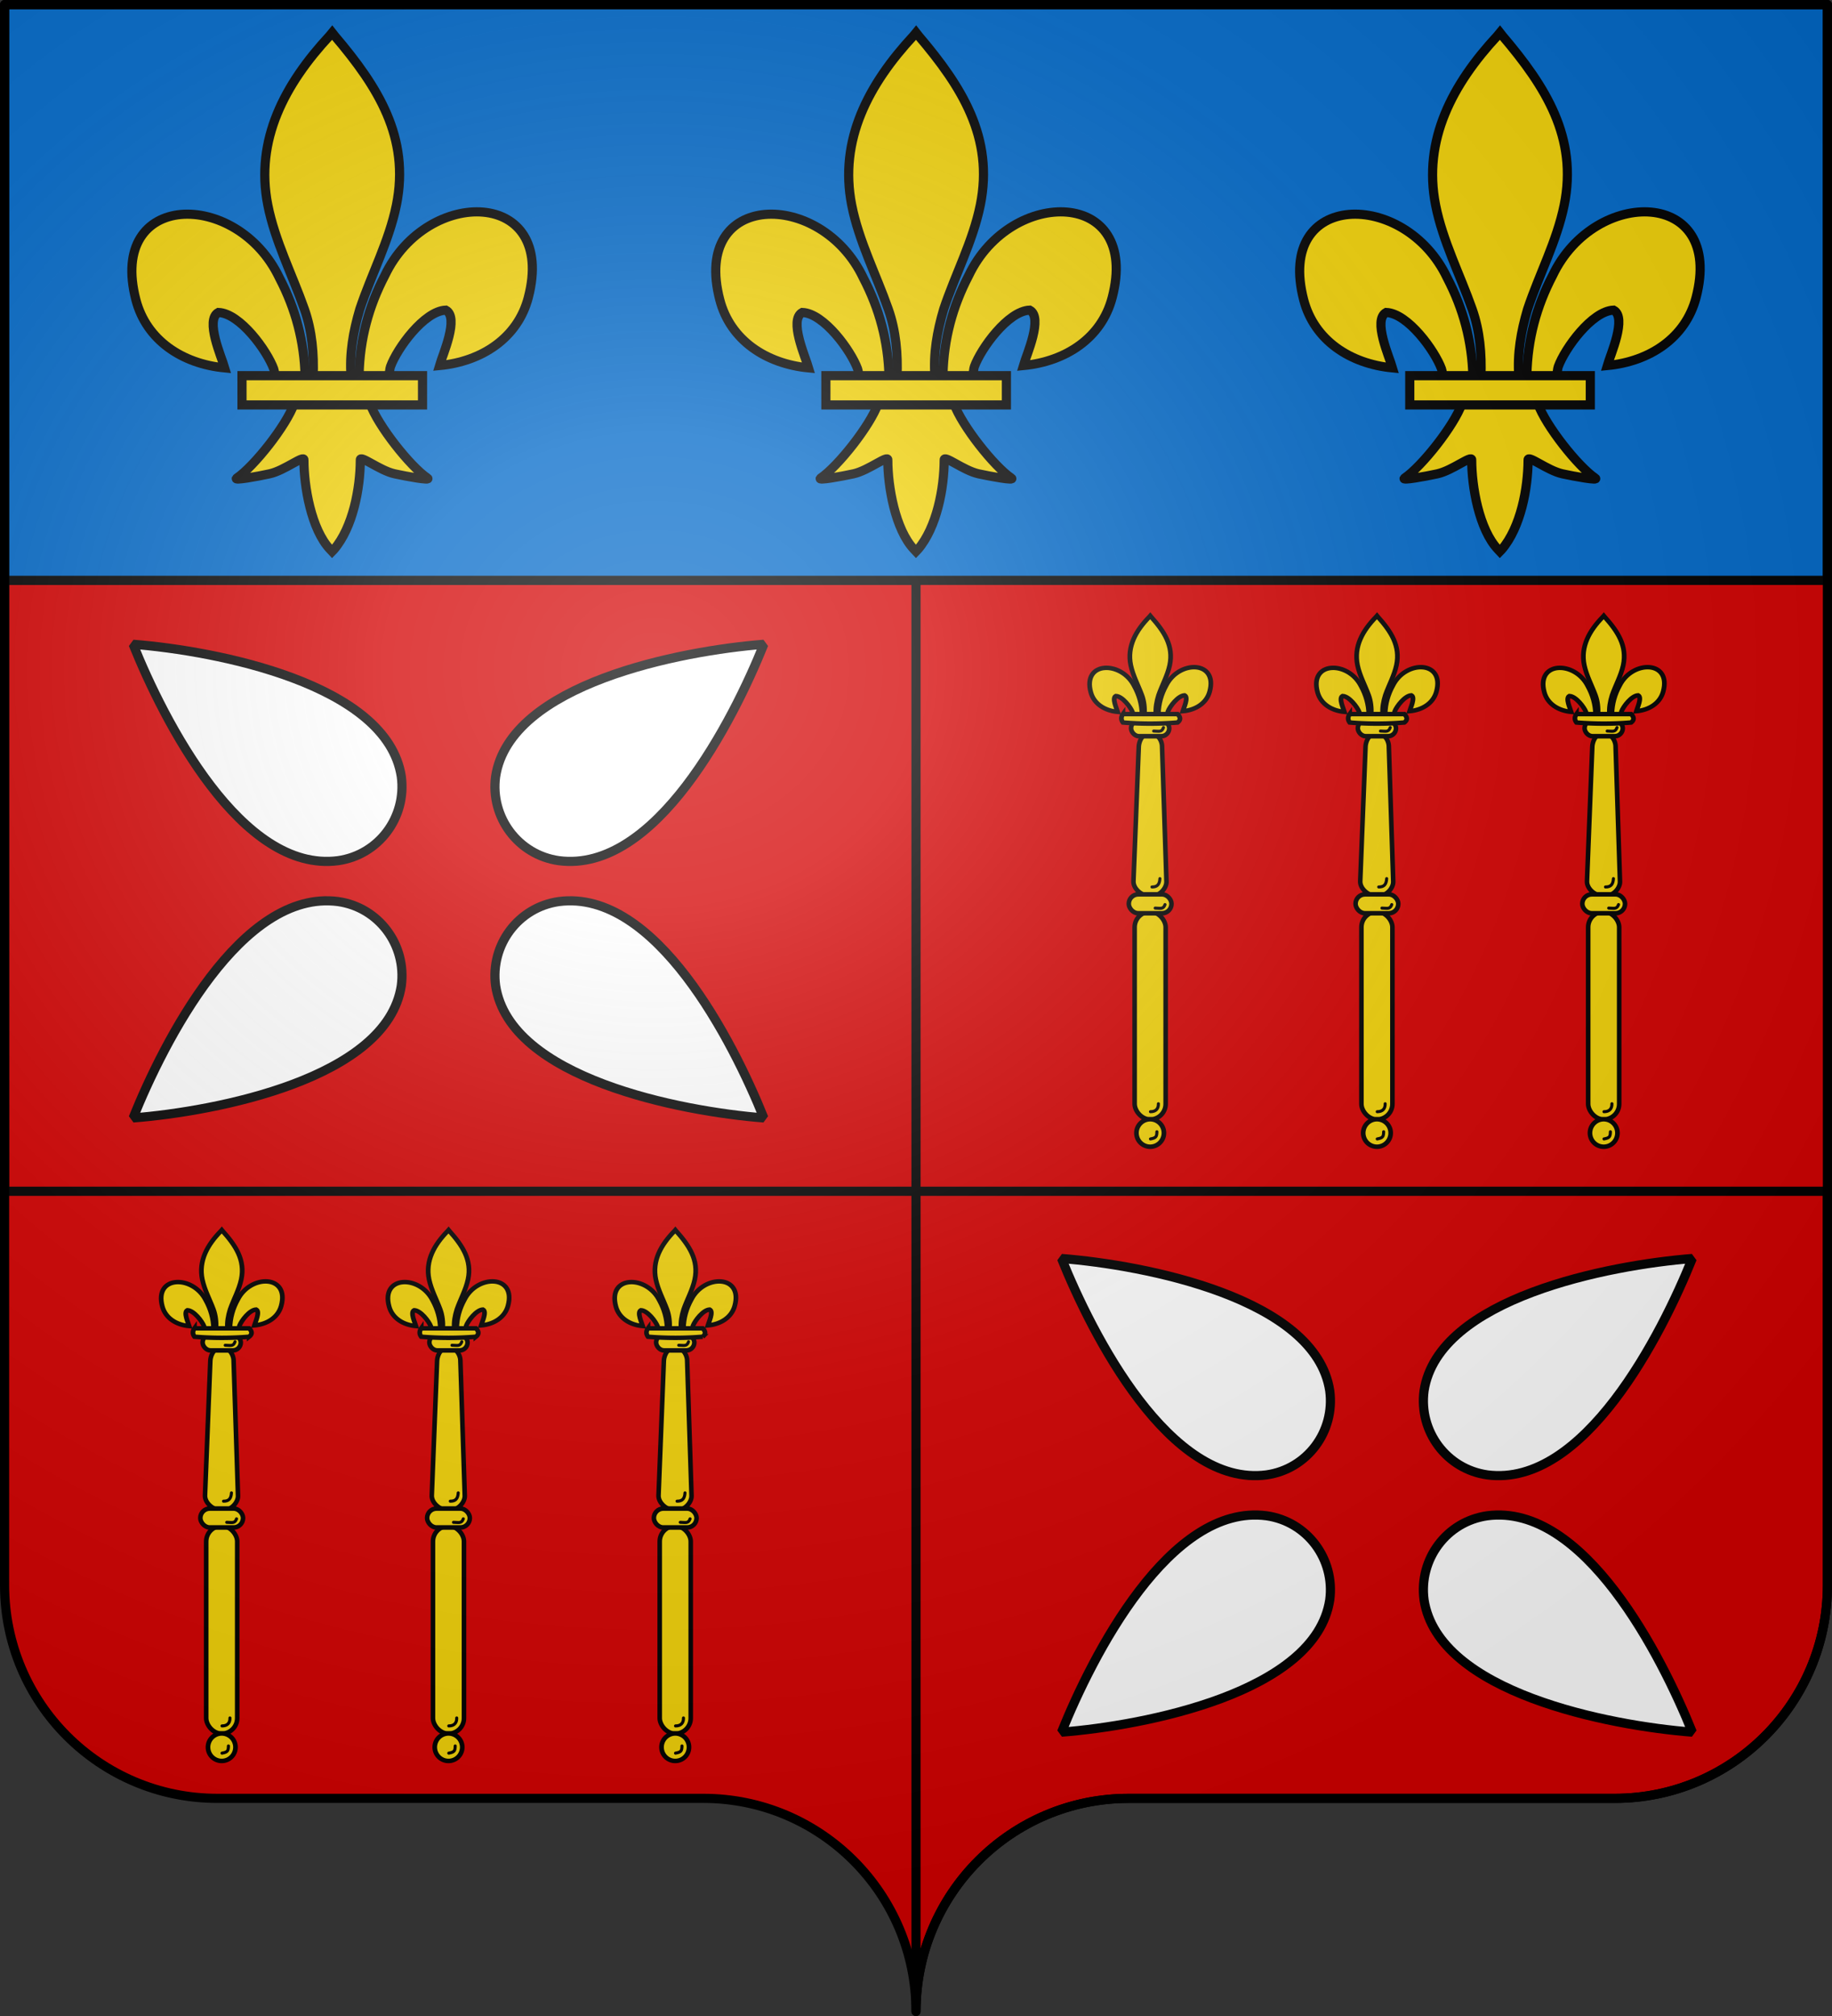
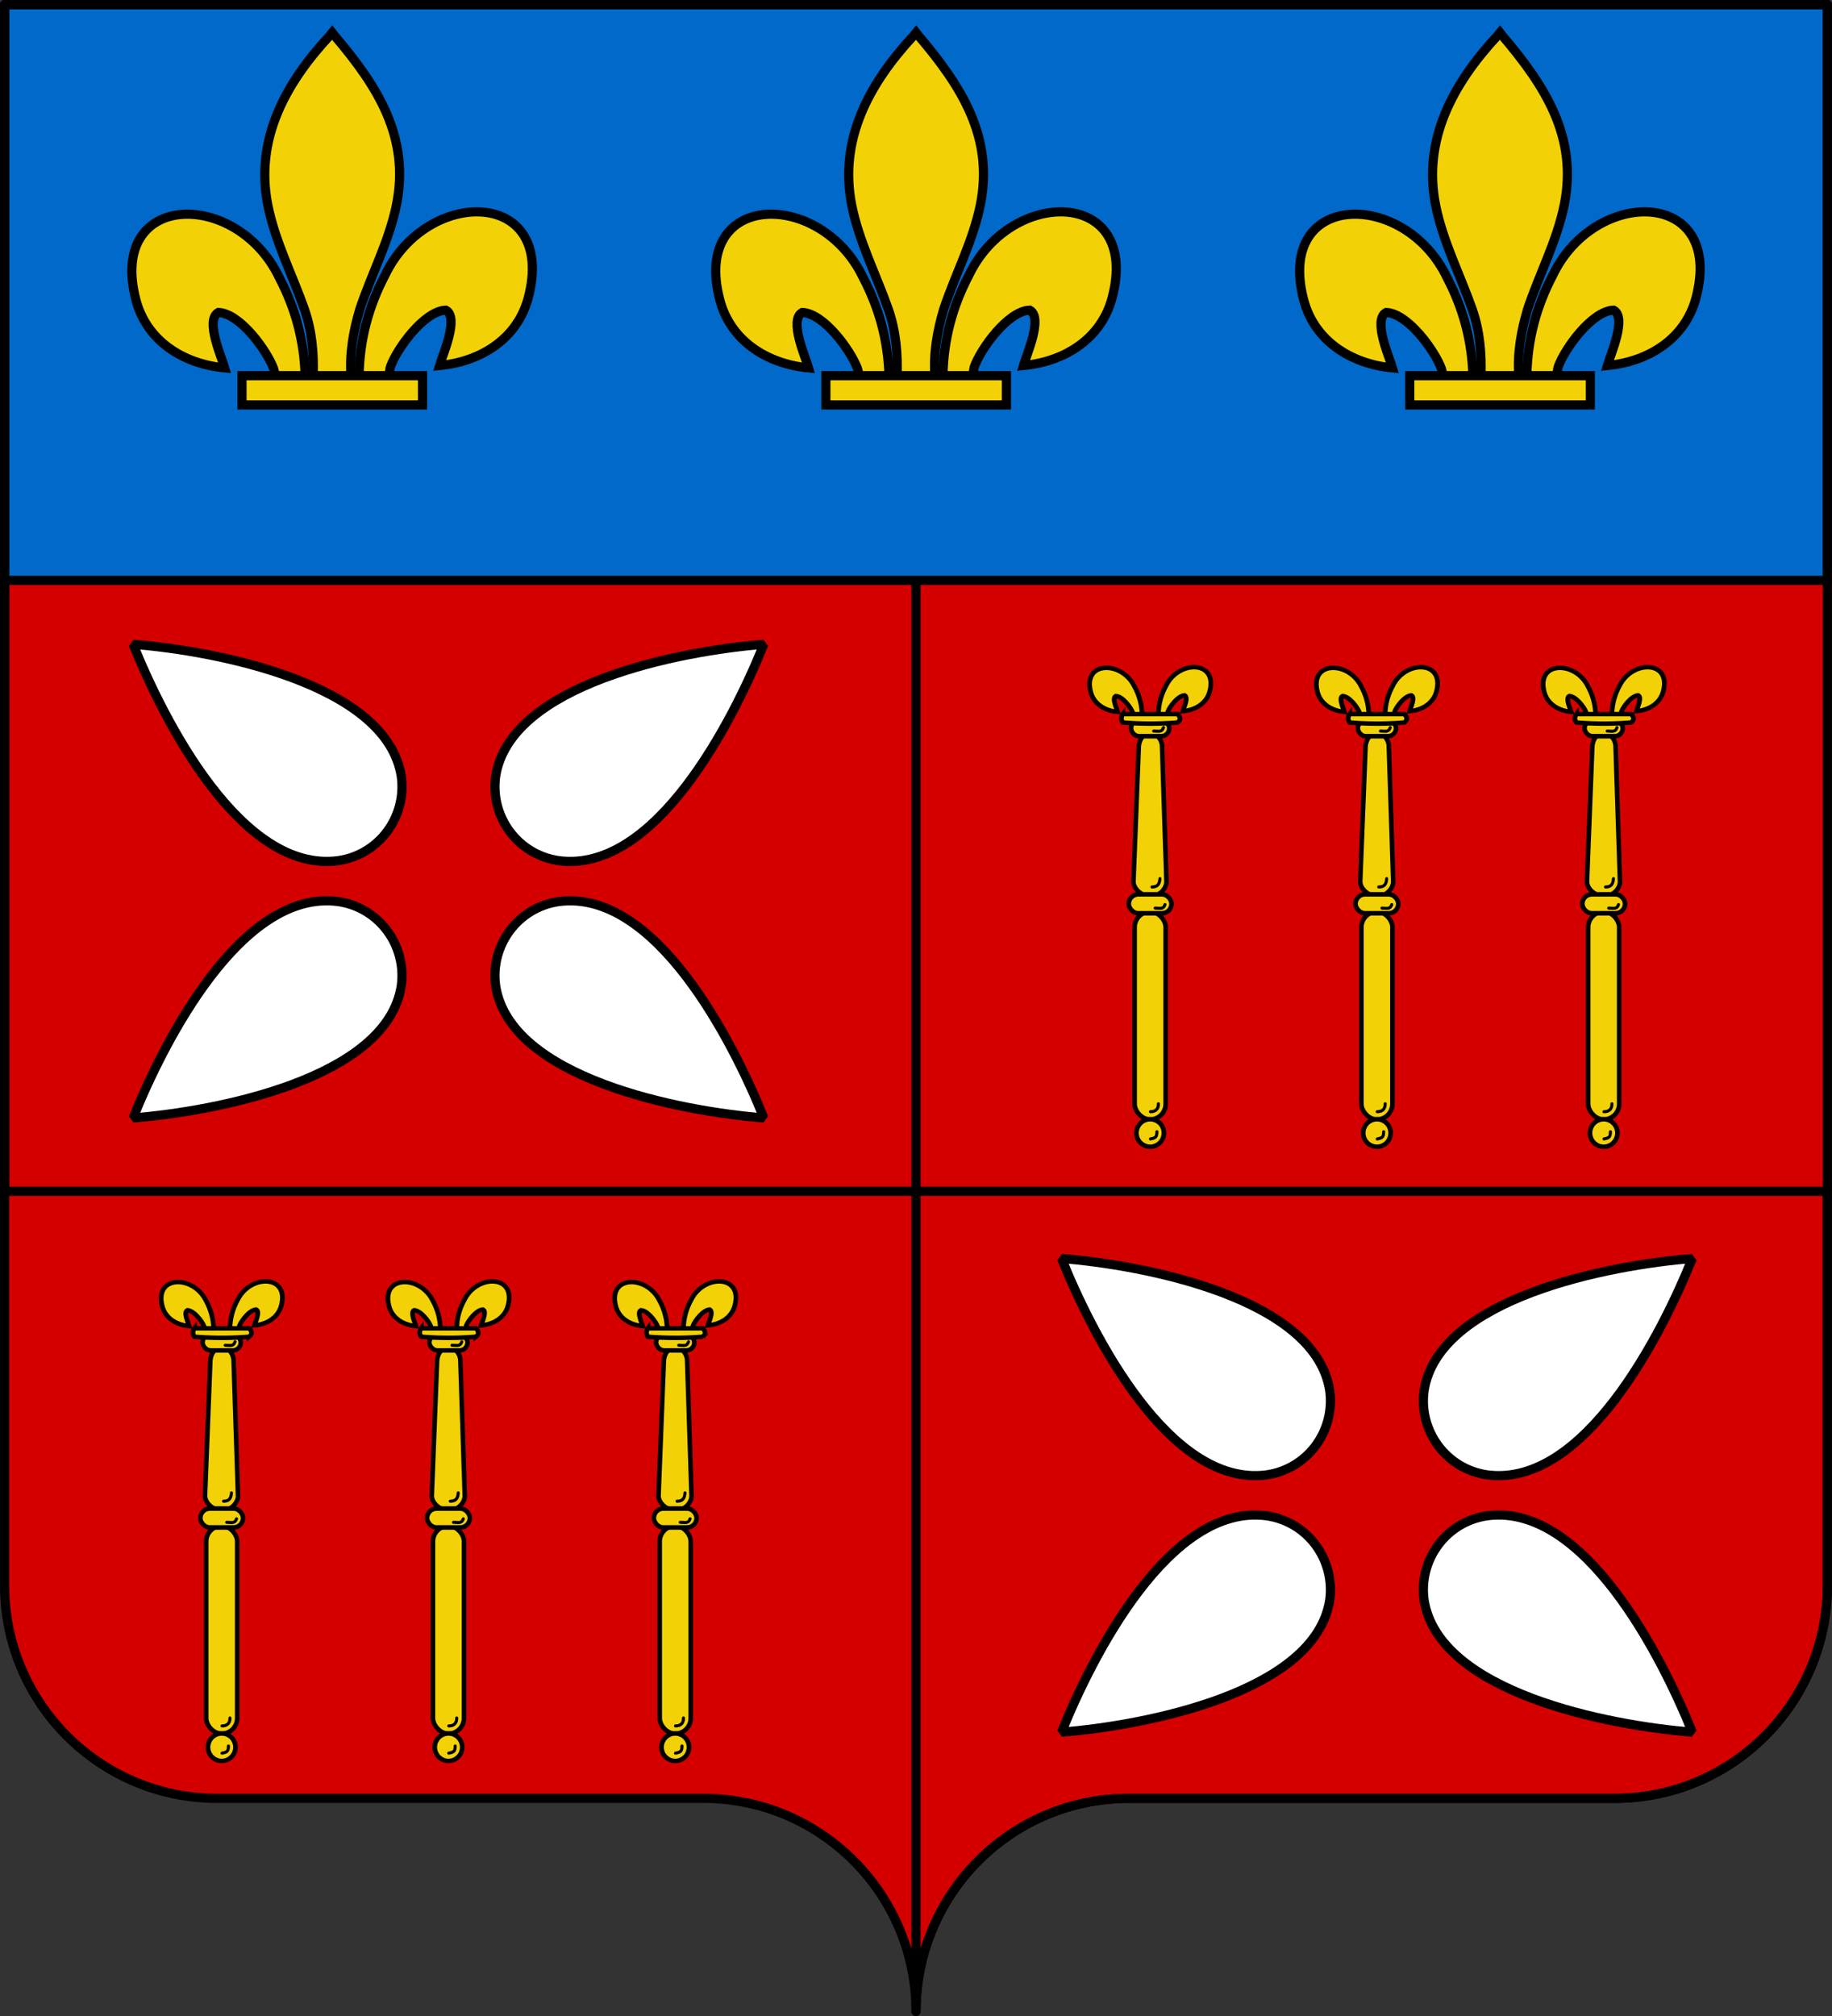
<svg xmlns="http://www.w3.org/2000/svg" xmlns:xlink="http://www.w3.org/1999/xlink" width="600" height="660" version="1.0">
  <rect width="100%" height="100%" fill="#333333" stroke="none" />
  <defs>
    <radialGradient xlink:href="#a" id="g" cx="285.186" cy="200.448" r="300" fx="285.186" fy="200.448" gradientTransform="matrix(1.551 0 0 1.35 -227.894 -51.264)" gradientUnits="userSpaceOnUse" />
    <linearGradient id="a">
      <stop offset="0" style="stop-color:#fff;stop-opacity:.314" />
      <stop offset=".19" style="stop-color:#fff;stop-opacity:.251" />
      <stop offset=".6" style="stop-color:#6b6b6b;stop-opacity:.125" />
      <stop offset="1" style="stop-color:#000;stop-opacity:.125" />
    </linearGradient>
  </defs>
  <g style="display:inline">
    <path d="M300 658.5c0-38.505 31.203-69.754 69.65-69.754h159.2c38.447 0 69.65-31.25 69.65-69.754V1.5H1.5v517.492c0 38.504 31.203 69.754 69.65 69.754h159.2c38.447 0 69.65 31.25 69.65 69.753" style="fill:#d40000;fill-opacity:1;fill-rule:nonzero;stroke:none;stroke-width:5;stroke-linecap:round;stroke-linejoin:round;stroke-miterlimit:4;stroke-dashoffset:0;stroke-opacity:1" />
    <path d="M1.5 190v200H300V190zM300 390v268.5c0-38.504 31.21-69.75 69.656-69.75h159.188c38.447 0 69.656-31.246 69.656-69.75V390z" style="opacity:1;fill:#d40000;fill-opacity:1;fill-rule:evenodd;stroke:#000;stroke-width:3;stroke-linecap:round;stroke-linejoin:round;stroke-miterlimit:4;stroke-dasharray:none;stroke-dashoffset:0;stroke-opacity:1" />
    <path d="M1.5 1.5V190h597V1.5z" style="fill:#0169c9;fill-opacity:1;fill-rule:nonzero;stroke:#000;stroke-width:3;stroke-linecap:round;stroke-linejoin:round;stroke-miterlimit:4;stroke-dasharray:none;stroke-dashoffset:0;stroke-opacity:1" />
  </g>
  <g id="b" style="stroke:#000;stroke-width:16.119;stroke-miterlimit:4;stroke-dasharray:none;stroke-opacity:1">
    <path d="M45.193 201.709c1.424-61.956 16.75-119.54 45.29-174.109 74.713-157.186 302.92-153.432 252.614 38.811-18.537 70.84-81.508 112.474-156.319 119.615 5.4-18.665 35.1-84.652 11.125-97.561-38.338 1.448-85.944 67.705-97.393 99.3-1.653 4.537-1.19 9.779-3.036 14.24" style="fill:#f2d207;fill-opacity:1;fill-rule:evenodd;stroke:#000;stroke-width:16.119;stroke-linecap:butt;stroke-linejoin:miter;stroke-miterlimit:4;stroke-dasharray:none;stroke-opacity:1;display:inline" transform="matrix(.186 0 0 .186 109.203 85.077)" />
    <path d="M-49.846 205.805c-1.424-61.956-16.751-119.54-45.29-174.109-74.714-157.186-302.92-153.432-252.615 38.811 18.537 70.84 81.509 112.474 156.32 119.615-5.4-18.665-35.101-84.652-11.125-97.561 38.338 1.448 85.944 67.705 97.393 99.3 1.652 4.537 1.19 9.779 3.035 14.24" style="fill:#f2d207;fill-opacity:1;fill-rule:evenodd;stroke:#000;stroke-width:16.119;stroke-linecap:butt;stroke-linejoin:miter;stroke-miterlimit:4;stroke-dasharray:none;stroke-opacity:1" transform="matrix(.186 0 0 .186 109.203 85.077)" />
    <path d="M-6.743-394.447c-78.714 84.85-131.564 182.961-108.781 298.03 12.57 63.485 43.042 122.28 64.531 183.438 13.437 38.37 16.872 78.452 15.281 118.782H31.07c-3.197-40.627 3.806-79.999 15.28-118.782C66.826 25.483 97.978-32.884 110.883-96.416c24.128-118.78-32.507-208.36-108.437-297.656l-4.64-5.919z" style="fill:#f2d207;fill-opacity:1;fill-rule:nonzero;stroke:#000;stroke-width:16.119;stroke-linecap:butt;stroke-linejoin:miter;stroke-miterlimit:4;stroke-dasharray:none;stroke-opacity:1" transform="matrix(.186 0 0 .186 109.203 85.077)" />
-     <path d="M-69.024 252.834c-13.962 39.13-70.888 110.792-101.125 131.219-7.842 5.298 37.486-3.052 57.781-7.5 26.62-5.835 61.218-34.198 60.406-24.188-.075 45.838 12.811 122.324 46.407 157.469l3.182 3.388 3.286-3.388c33.578-39.171 46.238-108.042 46.407-157.469-.812-10.01 33.787 18.353 60.406 24.188 20.295 4.448 65.623 12.798 57.781 7.5-30.237-20.427-87.132-92.09-101.094-131.22z" style="fill:#f2d207;fill-opacity:1;fill-rule:evenodd;stroke:#000;stroke-width:16.119;stroke-linecap:butt;stroke-linejoin:miter;stroke-miterlimit:4;stroke-dasharray:none;stroke-opacity:1" transform="matrix(.186 0 0 .186 109.203 85.077)" />
    <path d="M-161.017 203.812h317.888v51.503h-317.888z" style="fill:#f2d207;fill-opacity:1;stroke:#000;stroke-width:16.119;stroke-miterlimit:4;stroke-dasharray:none;stroke-opacity:1" transform="matrix(.186 0 0 .186 109.203 85.077)" />
  </g>
  <use xlink:href="#b" width="600" height="660" transform="translate(191.23)" />
  <use xlink:href="#b" width="600" height="660" transform="translate(382.46)" />
  <g id="d" transform="translate(0 .3)">
    <path id="c" d="M110.723 281.468c13.318-1.887 22.491-14.21 20.71-27.539-4.64-30.414-60.673-41.168-87.835-43.3 9.96 24.806 35.405 74.999 67.125 70.84z" style="fill:#fff;fill-opacity:1;stroke:#000;stroke-width:3;stroke-linecap:butt;stroke-linejoin:bevel;stroke-miterlimit:4;stroke-dasharray:none;stroke-opacity:1;display:inline" />
    <use xlink:href="#c" width="600" height="660" style="display:inline" transform="matrix(-1 0 0 1 293.754 0)" />
    <use xlink:href="#c" width="600" height="660" style="display:inline" transform="matrix(1 0 0 -1 0 576.32)" />
    <use xlink:href="#c" width="600" height="660" style="display:inline" transform="rotate(180 146.877 288.16)" />
  </g>
  <use xlink:href="#d" width="600" height="660" transform="translate(304.077 201.083)" />
  <g id="f" transform="translate(2.987)">
    <g id="e" transform="translate(-42.739 7.707)">
      <path d="M112.362 433.514c3.028 0 3.86 2.95 3.894 3.99l1.447 44.493c.066 2.029-2.118 4.807-5.146 4.807s-5.755-2.537-5.66-4.931l1.74-44.109c.042-1.039.697-4.25 3.725-4.25z" style="fill:#f2d207;fill-opacity:1;fill-rule:evenodd;stroke:#000;stroke-width:1.5;stroke-linecap:square;stroke-linejoin:round;stroke-miterlimit:4;stroke-dasharray:none;stroke-dashoffset:0;stroke-opacity:1" />
      <rect width="12.509" height="5.202" x="106.107" y="429.195" ry="2.601" style="fill:#f2d207;fill-opacity:1;fill-rule:evenodd;stroke:#000;stroke-width:1.5;stroke-linecap:square;stroke-linejoin:round;stroke-miterlimit:4;stroke-dasharray:none;stroke-dashoffset:0;stroke-opacity:1" />
      <g style="stroke:#000;stroke-width:1.128;stroke-miterlimit:4;stroke-dasharray:none;stroke-opacity:1">
        <path d="M71.836 425.563c.06-2.553.69-4.925 1.866-7.173 3.078-6.475 12.48-6.32 10.407 1.599-.764 2.918-3.358 4.633-6.44 4.928.223-.77 1.446-3.488.458-4.02-1.579.06-3.54 2.79-4.012 4.091-.068.187-.049.403-.125.587" style="fill:#f2d207;fill-opacity:1;fill-rule:evenodd;stroke:#000;stroke-width:1.128;stroke-linecap:butt;stroke-linejoin:miter;stroke-miterlimit:4;stroke-dasharray:none;stroke-opacity:1;display:inline" transform="matrix(1.367 0 0 1.294 16.861 -123.626)" />
        <path d="M67.921 425.731c-.058-2.552-.69-4.924-1.865-7.172-3.078-6.475-12.48-6.32-10.407 1.599.764 2.918 3.358 4.633 6.44 4.927-.223-.769-1.446-3.487-.459-4.019 1.58.06 3.54 2.79 4.012 4.091.069.187.05.403.126.587" style="fill:#f2d207;fill-opacity:1;fill-rule:evenodd;stroke:#000;stroke-width:1.128;stroke-linecap:butt;stroke-linejoin:miter;stroke-miterlimit:4;stroke-dasharray:none;stroke-opacity:1" transform="matrix(1.367 0 0 1.294 16.861 -123.626)" />
-         <path d="M69.697 401.004c-3.243 3.495-5.42 7.537-4.481 12.277.517 2.615 1.773 5.038 2.658 7.557.554 1.58.695 3.232.63 4.893h2.75c-.131-1.673.157-3.295.63-4.893.844-2.535 2.127-4.94 2.659-7.557.994-4.893-1.34-8.583-4.468-12.262l-.19-.244z" style="fill:#f2d207;fill-opacity:1;fill-rule:nonzero;stroke:#000;stroke-width:1.128;stroke-linecap:butt;stroke-linejoin:miter;stroke-miterlimit:4;stroke-dasharray:none;stroke-opacity:1" transform="matrix(1.367 0 0 1.294 16.861 -123.626)" />
        <path d="M63.342 425.65h13.095c.65.706.858 1.414 0 2.121a75 75 0 0 1-13.095 0c-.494-.707-.474-1.415 0-2.122z" style="fill:#f2d207;fill-opacity:1" transform="matrix(1.367 0 0 1.294 16.861 -123.626)" />
      </g>
      <rect width="10.156" height="67.997" x="107.283" y="491.866" ry="5.078" style="fill:#f2d207;fill-opacity:1;fill-rule:evenodd;stroke:#000;stroke-width:1.5;stroke-linecap:square;stroke-linejoin:round;stroke-miterlimit:4;stroke-dasharray:none;stroke-dashoffset:0;stroke-opacity:1" />
      <path d="M74.314 578.503a3.592 3.716 0 1 1-7.184 0 3.592 3.716 0 1 1 7.184 0z" style="fill:#f2d207;fill-opacity:1;fill-rule:evenodd;stroke:#000;stroke-width:1.218;stroke-linecap:square;stroke-linejoin:round;stroke-miterlimit:4;stroke-dasharray:none;stroke-dashoffset:0;stroke-opacity:1;display:inline" transform="matrix(1.253 0 0 1.211 23.758 -136.271)" />
      <rect width="13.996" height="6.193" x="105.364" y="486.169" ry="3.096" style="fill:#f2d207;fill-opacity:1;fill-rule:evenodd;stroke:#000;stroke-width:1.5;stroke-linecap:square;stroke-linejoin:round;stroke-miterlimit:4;stroke-dasharray:none;stroke-dashoffset:0;stroke-opacity:1" />
      <path d="M112.462 566.24c1.836-.335 2.075-.716 2.105-2.353M112.462 557.323c1.66.015 2.658-.877 2.6-2.6M112.957 483.752c1.661.015 2.483-.738 2.601-2.724M114.008 490.671c1.661.015 2.658.488 3.214-1.148M113.513 432.706c1.66.015 2.658.488 3.214-1.148" style="fill:none;fill-rule:evenodd;stroke:#000;stroke-width:1px;stroke-linecap:round;stroke-linejoin:round;stroke-opacity:1" />
    </g>
    <use xlink:href="#e" width="600" height="660" transform="translate(74.268)" />
    <use xlink:href="#e" width="600" height="660" transform="translate(148.535)" />
  </g>
  <use xlink:href="#f" width="600" height="660" transform="translate(304.077 -201.083)" />
-   <path d="M1.5 1.5V518.99c0 38.505 31.203 69.755 69.65 69.755h159.2c38.447 0 69.65 31.25 69.65 69.754 0-38.504 31.203-69.754 69.65-69.754h159.2c38.447 0 69.65-31.25 69.65-69.755V1.5z" style="fill:url(#g);fill-opacity:1;fill-rule:evenodd;stroke:none;stroke-width:3;stroke-linecap:butt;stroke-linejoin:miter;stroke-miterlimit:4;stroke-dasharray:none;stroke-opacity:1" />
  <path d="M300 658.5c0-38.504 31.203-69.754 69.65-69.754h159.2c38.447 0 69.65-31.25 69.65-69.753V1.5H1.5v517.493c0 38.504 31.203 69.753 69.65 69.753h159.2c38.447 0 69.65 31.25 69.65 69.754" style="fill:none;fill-opacity:1;fill-rule:nonzero;stroke:#000;stroke-width:3;stroke-linecap:round;stroke-linejoin:round;stroke-miterlimit:4;stroke-dasharray:none;stroke-dashoffset:0;stroke-opacity:1" />
</svg>